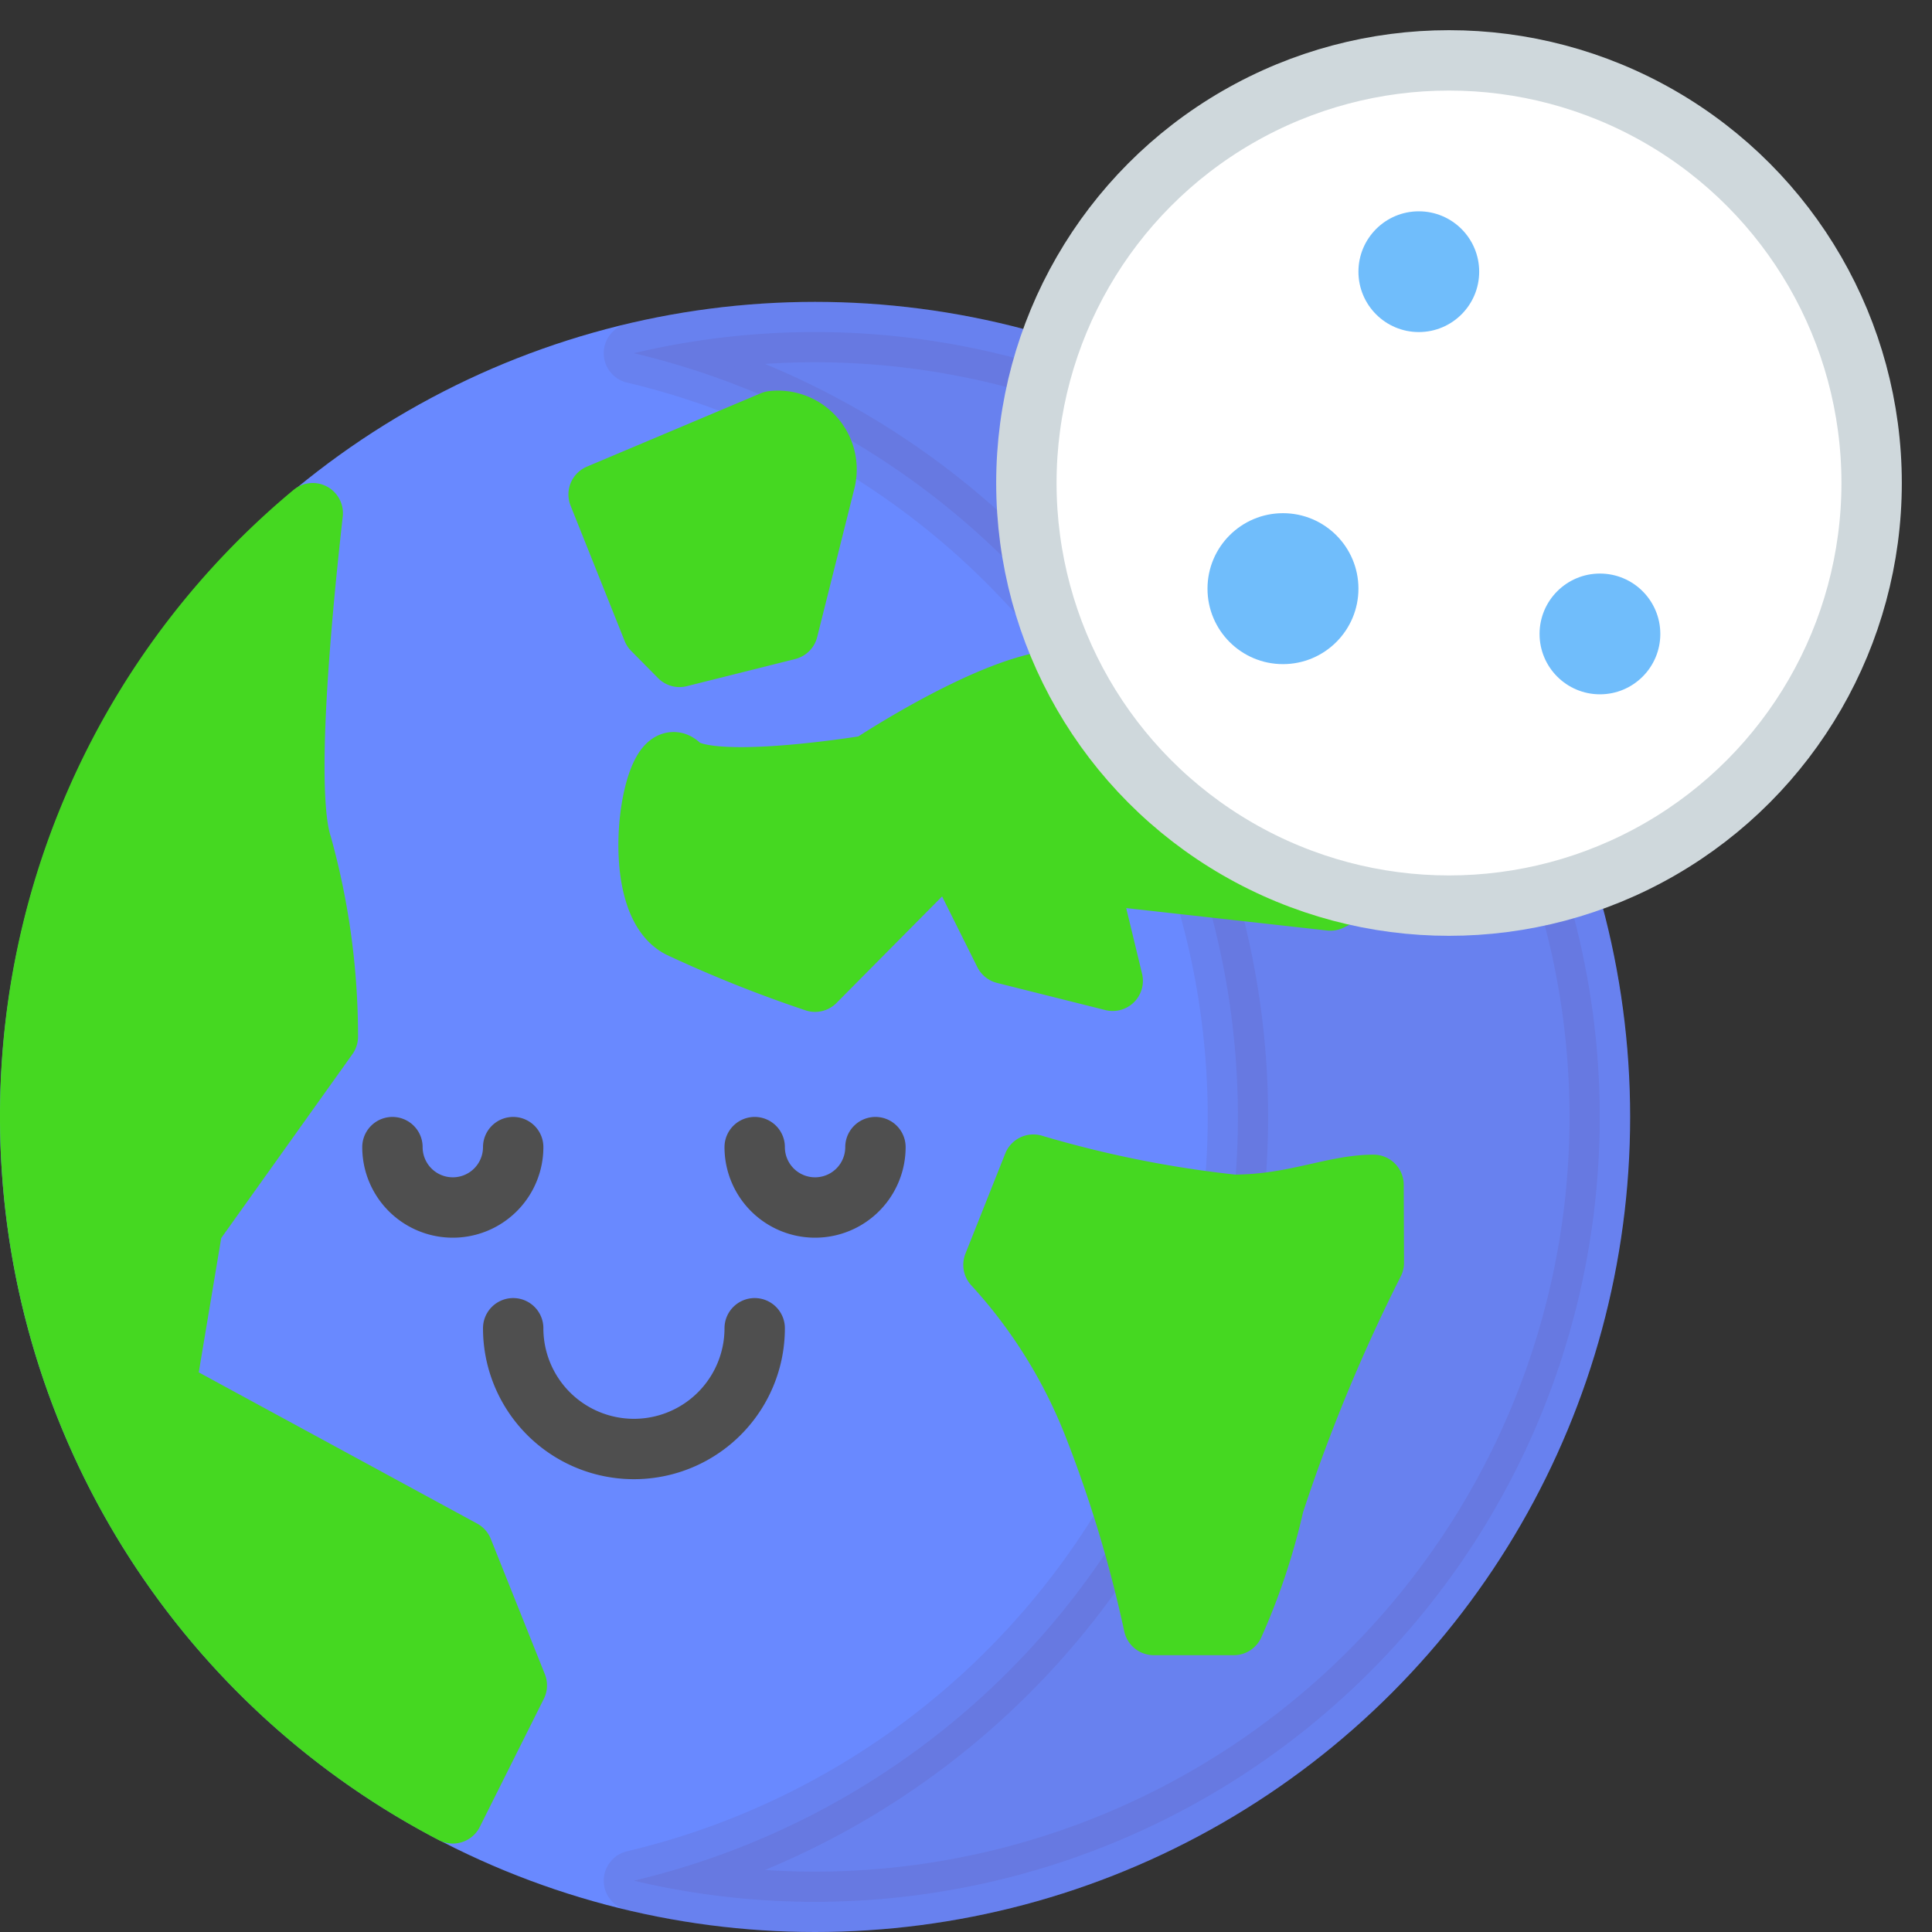
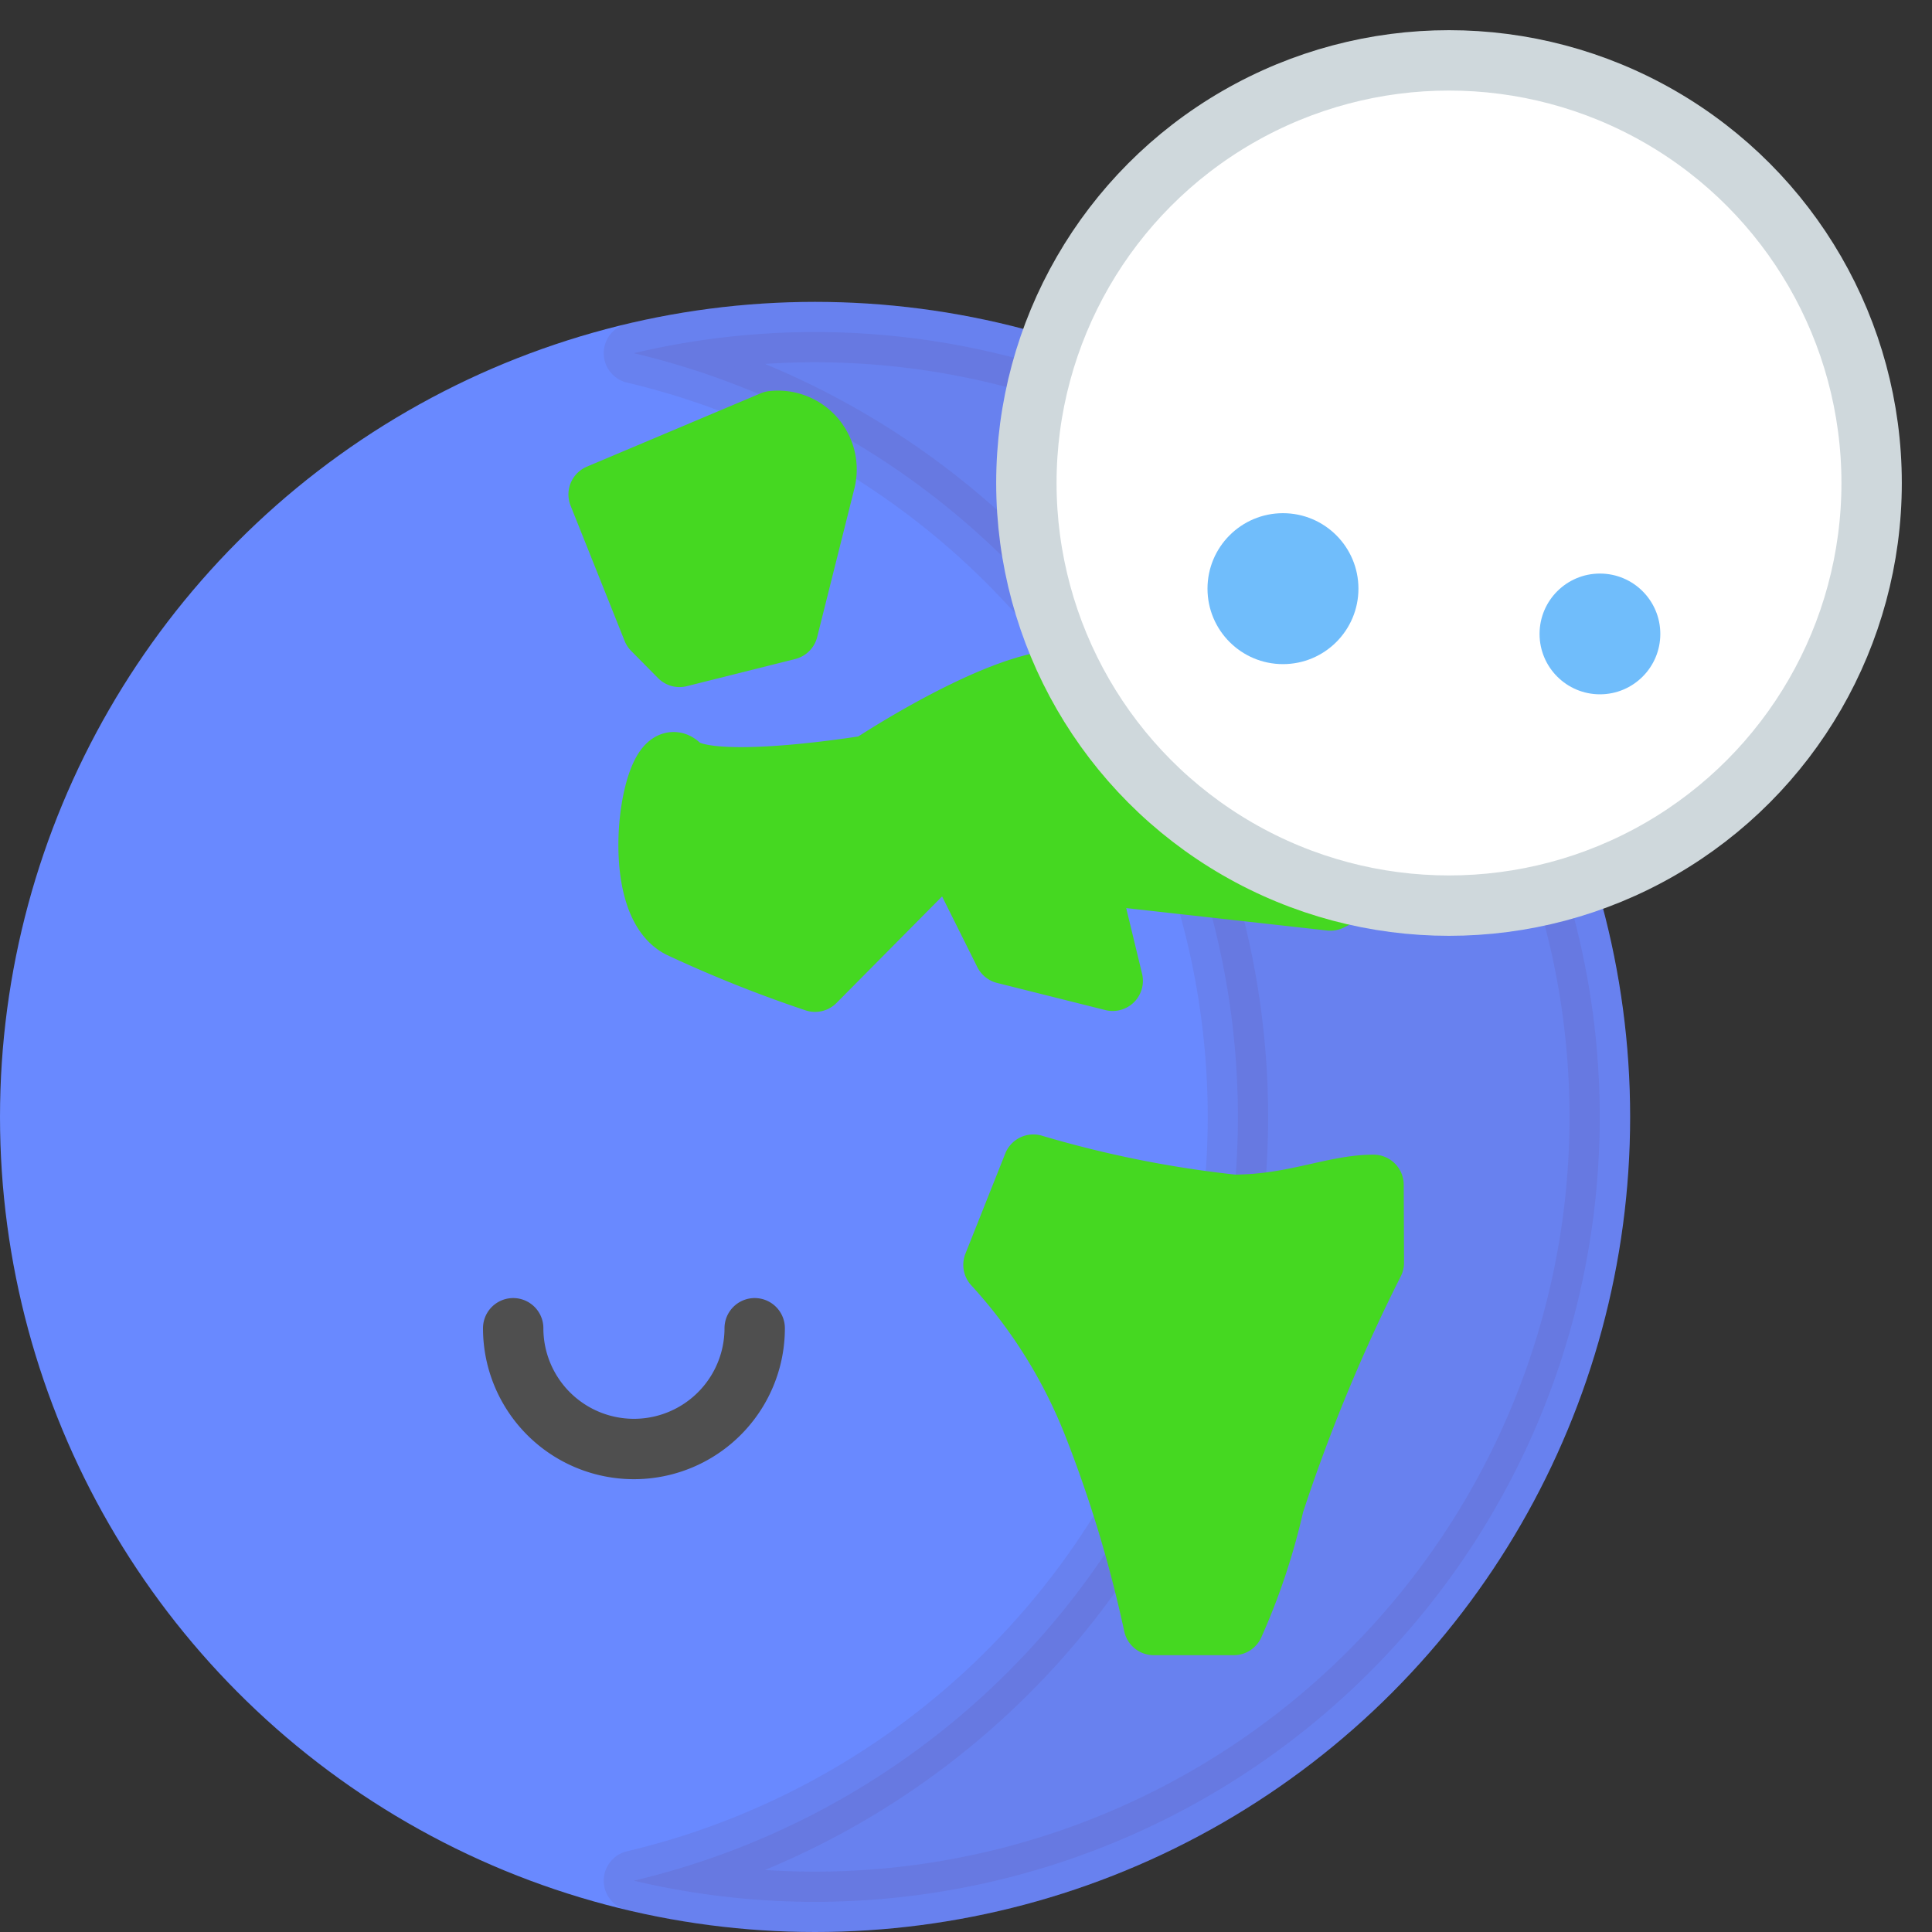
<svg xmlns="http://www.w3.org/2000/svg" viewBox="0 0 64 64">
  <rect x="0" y="0" width="64" height="64" fill="#333333" stroke="none" />
  <defs>
    <style>.cls-1{fill:#6989ff;stroke:#6989ff;}.cls-1,.cls-3,.cls-4,.cls-5{stroke-linecap:round;}.cls-1,.cls-2,.cls-3,.cls-4,.cls-5{stroke-linejoin:round;stroke-width:2px;}.cls-2{fill:#5b3b63;stroke:#5b3b63;opacity:0.1;}.cls-3{fill:#45d821;stroke:#45d821;}.cls-4{fill:#fff;stroke:#cfd8dc;}.cls-5{fill:none;stroke:#4f4f4f;}.cls-6{fill:#70bdfb;}</style>
  </defs>
  <title>earth-night</title>
  <g id="earth-night">
    <circle class="cls-1" cx="27" cy="37" r="26" />
    <path class="cls-2" d="M27,11a26.05,26.05,0,0,0-6,.7A26,26,0,0,1,21,62.3,26,26,0,1,0,27,11Z" />
    <path class="cls-3" d="M50.77,26.46a26,26,0,0,0-3.86-6.18,48.62,48.62,0,0,1-5.56,4.17c-1.79.9-3.59-.9-5.38-1.79s-7.17,2.69-7.17,2.69-5.38.9-6.28,0-1.79,4.48,0,5.38A42.21,42.21,0,0,0,27,32.52L31.48,28l1.79,3.59,3.59.9L36,28.93l8.07.9Z" />
    <circle class="cls-4" cx="48" cy="16" r="14" />
    <path class="cls-3" d="M45.5,39.25c-1.33,0-2.65.66-4.64.66a37.3,37.3,0,0,1-6.63-1.33L32.91,41.9a17.12,17.12,0,0,1,3.31,5.3,42.89,42.89,0,0,1,2,6.63h2.65a21.36,21.36,0,0,0,1.33-4,57.39,57.39,0,0,1,3.31-8Z" />
-     <path class="cls-3" d="M1,37A26,26,0,0,0,15,60.07l2.12-4.24-1.79-4.48L5.48,46l.9-5.38,4.48-6.28A23.66,23.66,0,0,0,10,28c-.55-1.66-.08-7.08.36-11A25.94,25.94,0,0,0,1,37Z" />
    <path class="cls-3" d="M21.62,20.86l-1.79-4.48,5.76-2.43a1.61,1.61,0,0,1,1.74,2L26.1,20.86l-3.59.9Z" />
    <path class="cls-5" d="M17,44a4,4,0,0,0,8,0" />
-     <path class="cls-5" d="M13,38a2,2,0,0,0,4,0" />
-     <path class="cls-5" d="M25,38a2,2,0,0,0,4,0" />
    <circle class="cls-6" cx="53" cy="21" r="2" />
-     <circle class="cls-6" cx="47" cy="9" r="2" />
    <circle class="cls-6" cx="42.5" cy="19.5" r="2.5" />
  </g>
</svg>